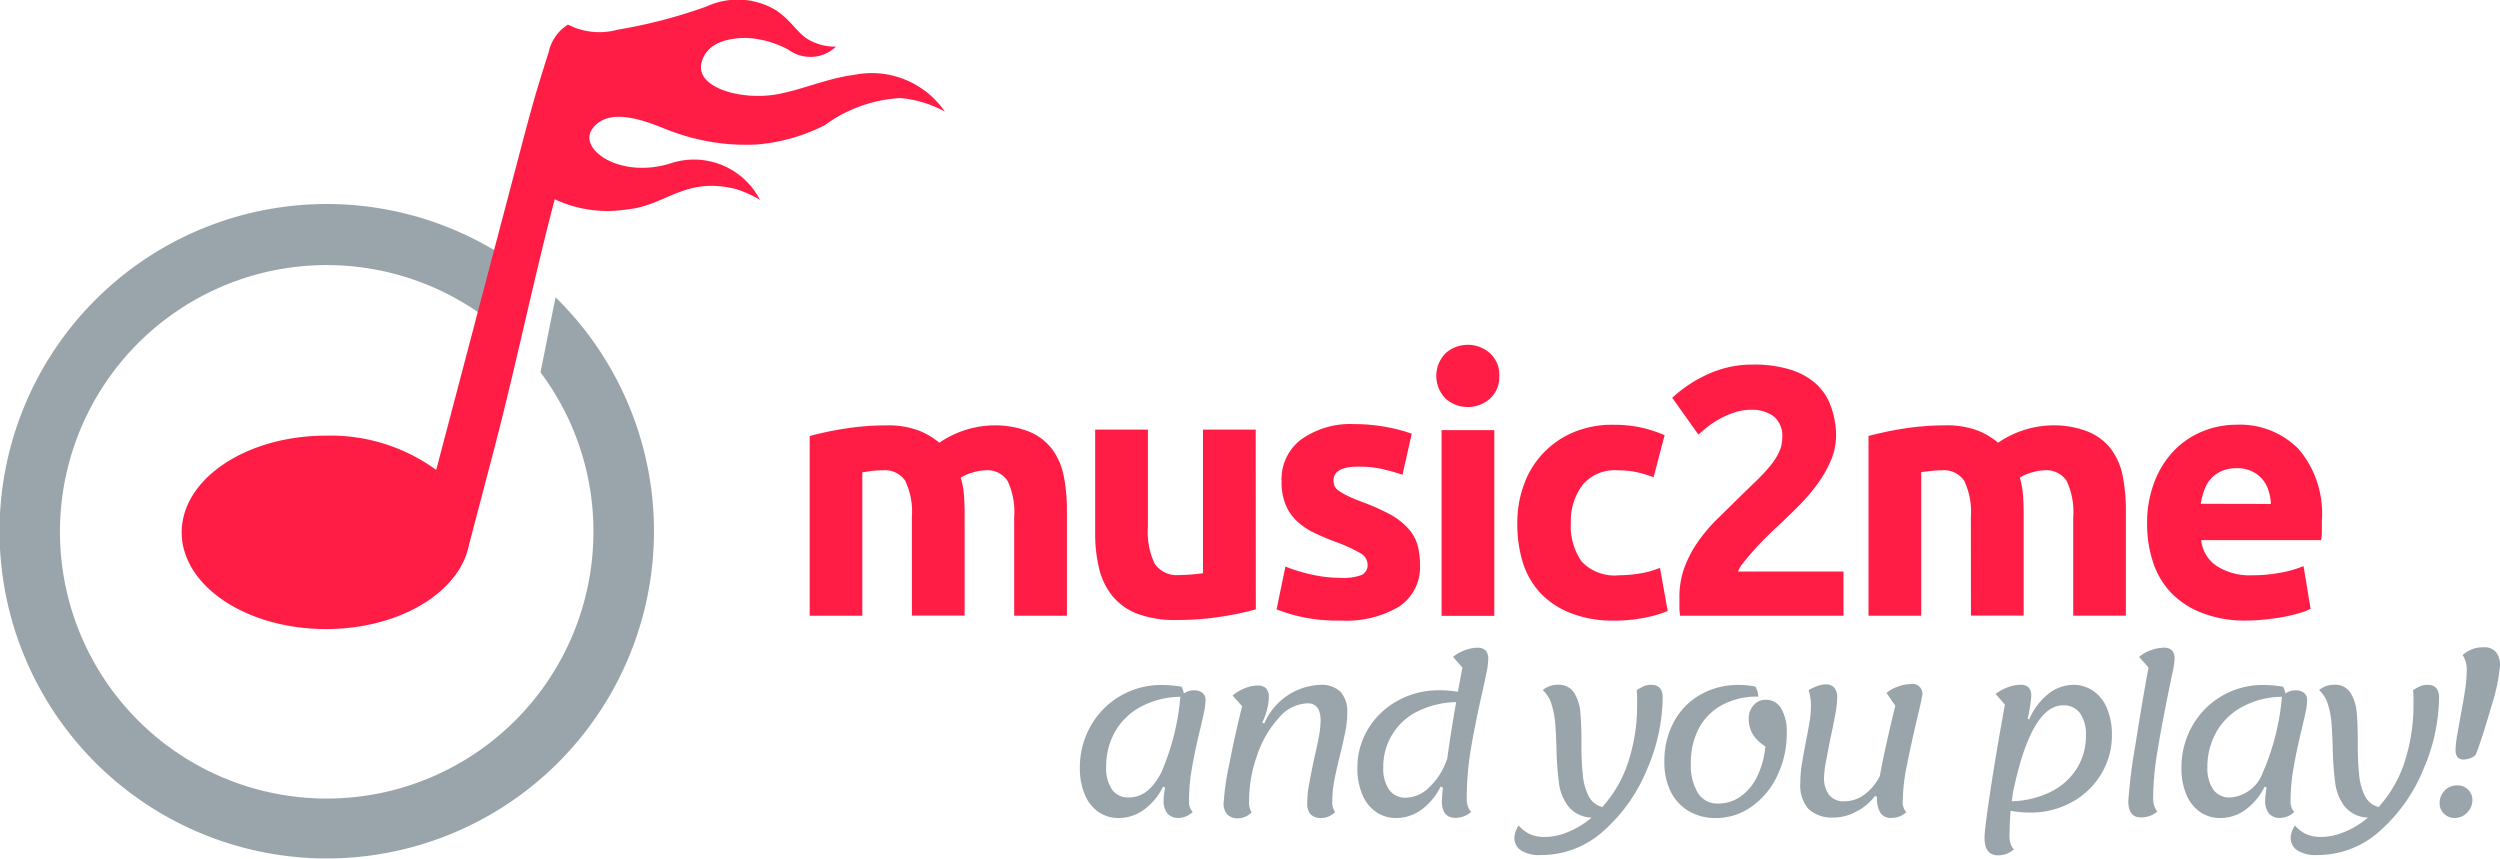
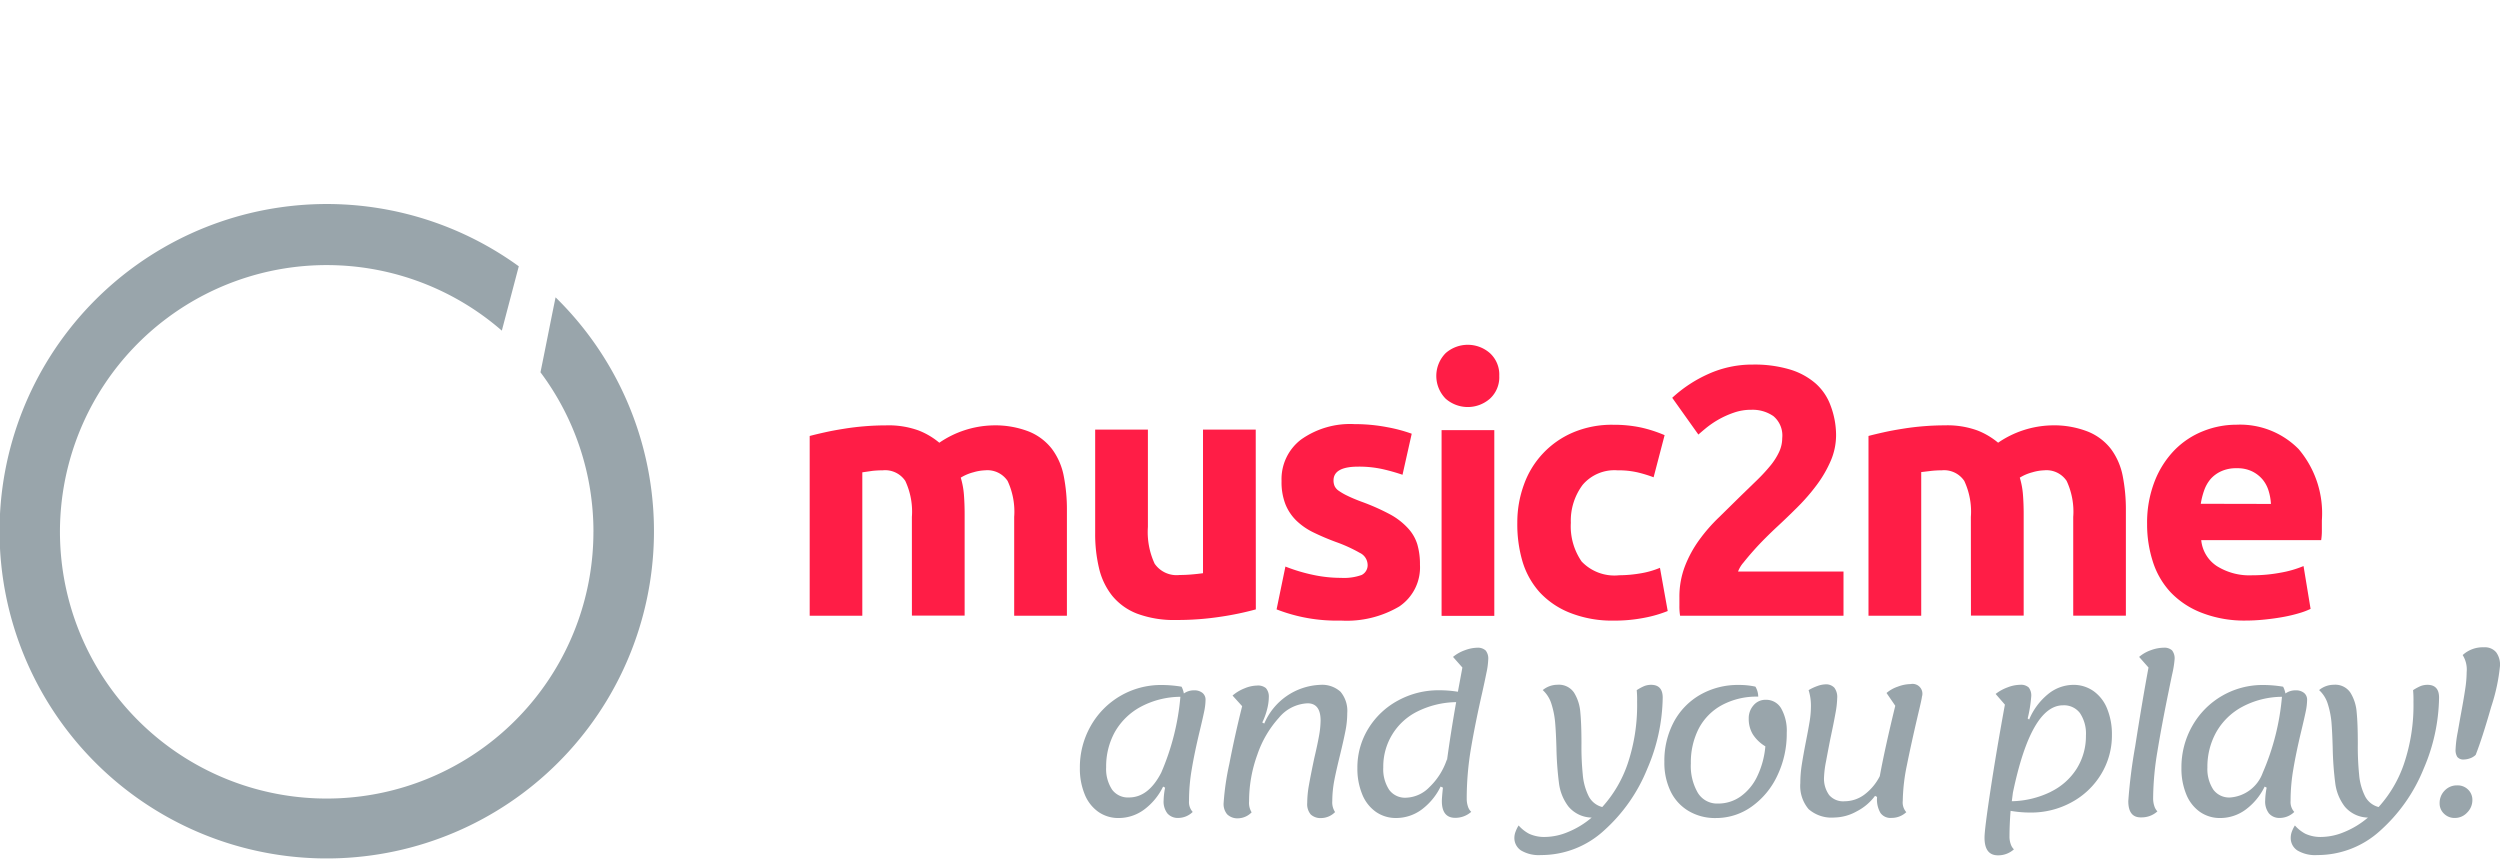
<svg xmlns="http://www.w3.org/2000/svg" width="125.172" height="43" viewBox="0 0 125.172 43">
  <g id="m2m-logo_dark_8_" data-name="m2m-logo_dark (8)" transform="translate(-0.125 0.003)">
    <path id="Pfad_38" data-name="Pfad 38" d="M29.838,42.783A13.293,13.293,0,0,0,27.186,34.8c.256-1.248.5-2.508.756-3.753A16.383,16.383,0,1,1,26.1,29.493l-.849,3.222a13.355,13.355,0,1,0,4.586,10.079Z" transform="translate(0 -16.163)" fill="#99a5ab" fill-rule="evenodd" />
-     <path id="Pfad_39" data-name="Pfad 39" d="M57.251,3.747c-1.256.155-2.489.7-3.76.954-1.81.357-4.183-.291-3.877-1.551.236-1,1.314-1.272,2.326-1.252a4.912,4.912,0,0,1,2.047.6,1.855,1.855,0,0,0,2.365-.167,2.667,2.667,0,0,1-1.442-.388c-.566-.388-.814-.923-1.551-1.423a3.7,3.7,0,0,0-3.485-.2A25.614,25.614,0,0,1,45.4,1.487a3.415,3.415,0,0,1-2.469-.26,2.157,2.157,0,0,0-.961,1.357c-.74,2.345-.83,2.714-1.314,4.524L36.333,23.526a8.986,8.986,0,0,0-5.517-1.717c-3.989,0-7.226,2.167-7.226,4.842s3.233,4.842,7.226,4.842c3.663,0,6.68-1.826,7.153-4.195l1.256-4.784c1.023-3.877,2.02-8.668,3.043-12.541a6.186,6.186,0,0,0,3.621.508c1.938-.174,2.877-1.659,5.447-1.02A6.032,6.032,0,0,1,52.541,10a3.714,3.714,0,0,0-4.524-1.807c-2.5.752-4.575-.717-3.877-1.729.95-1.368,3.388-.07,4.067.14a10.583,10.583,0,0,0,4.167.628,9.11,9.11,0,0,0,3.419-.969A7.041,7.041,0,0,1,59.57,4.906a5.706,5.706,0,0,1,2.229.678A4.436,4.436,0,0,0,57.251,3.747Z" transform="translate(-14.368)" fill="#ff1d46" />
    <path id="Pfad_40" data-name="Pfad 40" d="M109.817,59.522a3.64,3.64,0,0,0-.33-1.807,1.213,1.213,0,0,0-1.124-.531,5.141,5.141,0,0,0-.516.027l-.512.074v7.18H104.7v-9q.337-.089.775-.186t.958-.178q.5-.081,1.035-.124t1.047-.043a4.4,4.4,0,0,1,1.64.256,3.706,3.706,0,0,1,1.035.613,4.943,4.943,0,0,1,2.656-.868,4.652,4.652,0,0,1,1.834.31,2.764,2.764,0,0,1,1.155.876,3.322,3.322,0,0,1,.585,1.345,8.7,8.7,0,0,1,.159,1.737v5.261h-2.64V59.522a3.644,3.644,0,0,0-.33-1.807,1.217,1.217,0,0,0-1.124-.531,2.381,2.381,0,0,0-.593.1,2.3,2.3,0,0,0-.628.267,4.047,4.047,0,0,1,.159.861q.035.454.035.965v5.082h-2.64Z" transform="translate(-64.035 -33.639)" fill="#ff1d46" />
    <path id="Pfad_41" data-name="Pfad 41" d="M149.614,64.482a14.731,14.731,0,0,1-1.737.364,14.282,14.282,0,0,1-2.233.167,5.3,5.3,0,0,1-1.977-.318,3,3,0,0,1-1.248-.9,3.489,3.489,0,0,1-.655-1.372,7.366,7.366,0,0,1-.194-1.752V55.48h2.64v4.873a3.772,3.772,0,0,0,.337,1.841,1.337,1.337,0,0,0,1.256.566q.283,0,.6-.027t.566-.062V55.48h2.64Z" transform="translate(-86.611 -33.974)" fill="#ff1d46" />
    <path id="Pfad_42" data-name="Pfad 42" d="M168.229,62.46a2.636,2.636,0,0,0,1.027-.143.547.547,0,0,0,.3-.55.675.675,0,0,0-.388-.558,7.452,7.452,0,0,0-1.19-.543,12.07,12.07,0,0,1-1.124-.477,3.307,3.307,0,0,1-.861-.593,2.392,2.392,0,0,1-.55-.822,3.039,3.039,0,0,1-.194-1.163,2.489,2.489,0,0,1,.973-2.074,4.237,4.237,0,0,1,2.675-.775,8.611,8.611,0,0,1,1.628.151,7.672,7.672,0,0,1,1.241.33l-.461,2.055a9.8,9.8,0,0,0-1-.283,5.474,5.474,0,0,0-1.213-.124q-1.241,0-1.241.69a.717.717,0,0,0,.054.283.6.6,0,0,0,.213.24,3,3,0,0,0,.434.248q.275.136.7.295a10.855,10.855,0,0,1,1.434.636,3.427,3.427,0,0,1,.9.7,2.082,2.082,0,0,1,.461.8,3.57,3.57,0,0,1,.132,1.023,2.361,2.361,0,0,1-1.035,2.086,5.17,5.17,0,0,1-2.931.706A8.269,8.269,0,0,1,165,64.038l.442-2.144a8.606,8.606,0,0,0,1.38.415A6.7,6.7,0,0,0,168.229,62.46Z" transform="translate(-100.958 -33.53)" fill="#ff1d46" />
    <path id="Pfad_43" data-name="Pfad 43" d="M188.782,46.082a1.45,1.45,0,0,1-.469,1.144,1.679,1.679,0,0,1-2.214,0,1.624,1.624,0,0,1,0-2.283,1.679,1.679,0,0,1,2.214,0A1.45,1.45,0,0,1,188.782,46.082ZM188.534,58.1h-2.64V48.8h2.64Z" transform="translate(-113.591 -27.266)" fill="#ff1d46" />
    <path id="Pfad_44" data-name="Pfad 44" d="M196.089,59.753a5.493,5.493,0,0,1,.33-1.9,4.458,4.458,0,0,1,2.454-2.613,4.97,4.97,0,0,1,2.02-.388,6.513,6.513,0,0,1,1.365.132,6.63,6.63,0,0,1,1.206.388l-.551,2.109a6.657,6.657,0,0,0-.814-.248,4.264,4.264,0,0,0-.992-.1,2.089,2.089,0,0,0-1.745.725,2.989,2.989,0,0,0-.593,1.9,3.1,3.1,0,0,0,.539,1.938,2.264,2.264,0,0,0,1.888.69,6.477,6.477,0,0,0,1.027-.089,4.358,4.358,0,0,0,1.008-.283l.388,2.163a6.2,6.2,0,0,1-1.163.337,7.61,7.61,0,0,1-1.524.143,5.73,5.73,0,0,1-2.2-.388,4.137,4.137,0,0,1-1.516-1.023,4.043,4.043,0,0,1-.868-1.551A6.59,6.59,0,0,1,196.089,59.753Z" transform="translate(-119.994 -33.587)" fill="#ff1d46" />
    <path id="Pfad_45" data-name="Pfad 45" d="M224.309,50.614a3.249,3.249,0,0,1-.267,1.295,5.956,5.956,0,0,1-.69,1.194,9.81,9.81,0,0,1-.958,1.109q-.531.531-1.047,1.008-.267.248-.578.558t-.593.628q-.283.318-.5.593a1.469,1.469,0,0,0-.275.454h5.28v2.214H216.5a2.791,2.791,0,0,1-.035-.5v-.426a4.264,4.264,0,0,1,.275-1.551,5.816,5.816,0,0,1,.717-1.318,8.334,8.334,0,0,1,1-1.144l1.1-1.082.8-.775a8.874,8.874,0,0,0,.655-.709,3.241,3.241,0,0,0,.442-.69,1.659,1.659,0,0,0,.159-.7,1.264,1.264,0,0,0-.442-1.1,1.834,1.834,0,0,0-1.1-.318,2.609,2.609,0,0,0-.9.151,4.543,4.543,0,0,0-.775.353,4.745,4.745,0,0,0-.593.407q-.248.205-.388.33l-1.31-1.841a6.684,6.684,0,0,1,1.814-1.194,5.327,5.327,0,0,1,2.225-.469,6.168,6.168,0,0,1,1.861.248,3.489,3.489,0,0,1,1.283.7,2.714,2.714,0,0,1,.744,1.1A4.2,4.2,0,0,1,224.309,50.614Z" transform="translate(-132.254 -28.84)" fill="#ff1d46" />
    <path id="Pfad_46" data-name="Pfad 46" d="M246.575,59.522a3.64,3.64,0,0,0-.33-1.807,1.217,1.217,0,0,0-1.124-.531,5.132,5.132,0,0,0-.516.027l-.516.062v7.191h-2.64v-9q.337-.089.775-.186t.958-.178q.5-.081,1.035-.124t1.047-.043a4.392,4.392,0,0,1,1.64.256,3.71,3.71,0,0,1,1.035.613,4.939,4.939,0,0,1,2.656-.868,4.652,4.652,0,0,1,1.834.31,2.764,2.764,0,0,1,1.163.876,3.326,3.326,0,0,1,.585,1.345,8.686,8.686,0,0,1,.159,1.737v5.261H251.7V59.522a3.64,3.64,0,0,0-.33-1.807,1.213,1.213,0,0,0-1.124-.531,2.384,2.384,0,0,0-.593.1,2.3,2.3,0,0,0-.628.267,4.046,4.046,0,0,1,.159.861q.035.454.035.965v5.082h-2.64Z" transform="translate(-147.771 -33.639)" fill="#ff1d46" />
    <path id="Pfad_47" data-name="Pfad 47" d="M277.429,59.821a5.7,5.7,0,0,1,.388-2.171,4.652,4.652,0,0,1,1-1.551,4.163,4.163,0,0,1,1.427-.938,4.462,4.462,0,0,1,1.655-.318,4.117,4.117,0,0,1,3.117,1.221,4.97,4.97,0,0,1,1.163,3.57v.5a3.052,3.052,0,0,1-.035.488h-6.005a1.752,1.752,0,0,0,.775,1.295,3.063,3.063,0,0,0,1.776.465,7.63,7.63,0,0,0,1.427-.132,5.366,5.366,0,0,0,1.144-.33l.353,2.144a3.653,3.653,0,0,1-.566.213,7.432,7.432,0,0,1-.775.186q-.434.081-.93.132a9.373,9.373,0,0,1-.992.054,5.865,5.865,0,0,1-2.186-.388,4.264,4.264,0,0,1-1.551-1.02,4.039,4.039,0,0,1-.9-1.551A6.064,6.064,0,0,1,277.429,59.821Zm6.2-1.012a2.733,2.733,0,0,0-.116-.655,1.644,1.644,0,0,0-.3-.566,1.609,1.609,0,0,0-.523-.407,1.679,1.679,0,0,0-.775-.159,1.772,1.772,0,0,0-.775.151,1.574,1.574,0,0,0-.531.388,1.784,1.784,0,0,0-.326.578,3.752,3.752,0,0,0-.167.663Z" transform="translate(-169.801 -33.581)" fill="#ff1d46" />
    <path id="Pfad_48" data-name="Pfad 48" d="M145.235,94.818a1.047,1.047,0,0,1-.713.3.69.69,0,0,1-.554-.225.973.973,0,0,1-.19-.651,3.74,3.74,0,0,1,.074-.64l-.1-.054a3.132,3.132,0,0,1-.965,1.163,2.144,2.144,0,0,1-1.264.411,1.733,1.733,0,0,1-1.016-.31,1.966,1.966,0,0,1-.682-.88,3.369,3.369,0,0,1-.24-1.314,4.175,4.175,0,0,1,.543-2.105,4.032,4.032,0,0,1,3.547-2.051,6.09,6.09,0,0,1,1,.085,1.125,1.125,0,0,1,.116.341.857.857,0,0,1,.512-.159.64.64,0,0,1,.419.128.43.43,0,0,1,.155.353,3.007,3.007,0,0,1-.07.585q-.07.341-.229,1-.256,1.074-.388,1.865a9.273,9.273,0,0,0-.14,1.609A.729.729,0,0,0,145.235,94.818Zm-1.578-1.965a12.177,12.177,0,0,0,.961-3.8,4.264,4.264,0,0,0-2,.508,3.268,3.268,0,0,0-1.287,1.264,3.551,3.551,0,0,0-.43,1.752,1.873,1.873,0,0,0,.3,1.128.985.985,0,0,0,.841.388q.977,0,1.617-1.244Z" transform="translate(-85.392 -54.168)" fill="#99a5ab" />
    <path id="Pfad_49" data-name="Pfad 49" d="M158.33,94.915a.8.8,0,0,1-.174-.574,13.145,13.145,0,0,1,.283-1.938q.283-1.465.644-2.9l-.481-.531a2.074,2.074,0,0,1,.6-.361,1.706,1.706,0,0,1,.624-.14.624.624,0,0,1,.446.128.644.644,0,0,1,.147.442,2.558,2.558,0,0,1-.089.628,3.277,3.277,0,0,1-.24.651l.1.054a3.18,3.18,0,0,1,2.791-1.938,1.372,1.372,0,0,1,1.027.345,1.489,1.489,0,0,1,.337,1.07,4.6,4.6,0,0,1-.089.884q-.089.457-.26,1.163-.2.81-.3,1.326a5.65,5.65,0,0,0-.1,1.027.88.88,0,0,0,.14.554.989.989,0,0,1-.682.3.717.717,0,0,1-.539-.182.8.8,0,0,1-.174-.574,5.2,5.2,0,0,1,.089-.911q.089-.5.26-1.314.159-.671.24-1.124a4.587,4.587,0,0,0,.081-.775q0-.864-.651-.865a1.966,1.966,0,0,0-1.434.721,5.276,5.276,0,0,0-1.085,1.857,6.808,6.808,0,0,0-.411,2.326.907.907,0,0,0,.128.554.977.977,0,0,1-.671.3A.733.733,0,0,1,158.33,94.915Z" transform="translate(-96.765 -54.149)" fill="#99a5ab" />
    <path id="Pfad_50" data-name="Pfad 50" d="M180.971,91.586a.616.616,0,0,0,.167.275,1.206,1.206,0,0,1-.8.3q-.671,0-.671-.841,0-.171.054-.671l-.116-.054a3.132,3.132,0,0,1-.965,1.163,2.144,2.144,0,0,1-1.264.411,1.733,1.733,0,0,1-1.016-.31,1.966,1.966,0,0,1-.682-.88,3.369,3.369,0,0,1-.24-1.314,3.7,3.7,0,0,1,.543-1.965,3.915,3.915,0,0,1,1.481-1.407,4.206,4.206,0,0,1,2.07-.519,5.71,5.71,0,0,1,.938.074l.225-1.213-.469-.531a1.938,1.938,0,0,1,.6-.337,1.868,1.868,0,0,1,.628-.124.574.574,0,0,1,.407.14.643.643,0,0,1,.128.454,3.731,3.731,0,0,1-.089.659q-.089.446-.209.981-.353,1.551-.566,2.807a15.08,15.08,0,0,0-.213,2.539A1.194,1.194,0,0,0,180.971,91.586Zm-.593-5.218a4.513,4.513,0,0,0-1.938.469,3.071,3.071,0,0,0-1.706,2.8,1.869,1.869,0,0,0,.3,1.128.985.985,0,0,0,.841.388,1.7,1.7,0,0,0,1.163-.523,3.4,3.4,0,0,0,.884-1.4V89.3q.194-1.427.461-2.931Z" transform="translate(-107.35 -51.216)" fill="#99a5ab" />
    <path id="Pfad_51" data-name="Pfad 51" d="M203.137,89.072a9.258,9.258,0,0,1-.775,3.567,8.323,8.323,0,0,1-2.155,3.078,4.652,4.652,0,0,1-3.167,1.237,1.741,1.741,0,0,1-1-.233.744.744,0,0,1-.33-.64.868.868,0,0,1,.066-.314,1.516,1.516,0,0,1,.147-.295,1.849,1.849,0,0,0,.523.415,1.806,1.806,0,0,0,.841.159,3.039,3.039,0,0,0,1.093-.24,4.342,4.342,0,0,0,1.2-.729,1.551,1.551,0,0,1-1.163-.554,2.423,2.423,0,0,1-.473-1.163,16.28,16.28,0,0,1-.128-1.764q-.023-.81-.066-1.287a4.263,4.263,0,0,0-.182-.915,1.551,1.551,0,0,0-.438-.7,1.163,1.163,0,0,1,.737-.267.915.915,0,0,1,.826.388,2.159,2.159,0,0,1,.318.981q.058.582.058,1.582a13.9,13.9,0,0,0,.066,1.551,2.961,2.961,0,0,0,.275,1.035,1.054,1.054,0,0,0,.7.585,6.2,6.2,0,0,0,1.272-2.167,9.168,9.168,0,0,0,.473-3.1,5.069,5.069,0,0,0-.019-.585,2.458,2.458,0,0,1,.388-.209.984.984,0,0,1,.341-.058Q203.137,88.437,203.137,89.072Z" transform="translate(-119.762 -54.145)" fill="#99a5ab" />
    <path id="Pfad_52" data-name="Pfad 52" d="M216.3,94.764a2.3,2.3,0,0,1-.9-.981,3.283,3.283,0,0,1-.314-1.477,4.132,4.132,0,0,1,.473-2,3.431,3.431,0,0,1,1.326-1.365,3.8,3.8,0,0,1,1.938-.488,3.679,3.679,0,0,1,.822.085,1,1,0,0,1,.14.5,3.656,3.656,0,0,0-1.822.426,2.83,2.83,0,0,0-1.163,1.186,3.71,3.71,0,0,0-.388,1.729,2.671,2.671,0,0,0,.353,1.481,1.128,1.128,0,0,0,1,.531,1.938,1.938,0,0,0,1.136-.353,2.605,2.605,0,0,0,.83-1,4.315,4.315,0,0,0,.411-1.512,1.9,1.9,0,0,1-.632-.609,1.489,1.489,0,0,1-.2-.775.973.973,0,0,1,.244-.675.775.775,0,0,1,.609-.271.864.864,0,0,1,.775.438,2.264,2.264,0,0,1,.275,1.213,4.842,4.842,0,0,1-.473,2.148,3.942,3.942,0,0,1-1.287,1.551,3.062,3.062,0,0,1-1.795.57A2.582,2.582,0,0,1,216.3,94.764Z" transform="translate(-131.628 -54.161)" fill="#99a5ab" />
    <path id="Pfad_53" data-name="Pfad 53" d="M237.931,94.753a1.066,1.066,0,0,1-.733.287.616.616,0,0,1-.558-.244,1.33,1.33,0,0,1-.174-.775v-.031l-.1-.054a2.621,2.621,0,0,1-.915.775,2.361,2.361,0,0,1-1.12.31,1.745,1.745,0,0,1-1.291-.419,1.8,1.8,0,0,1-.415-1.306,5.983,5.983,0,0,1,.07-.9q.07-.457.217-1.213.116-.585.182-.992a4.71,4.71,0,0,0,.062-.725,2.59,2.59,0,0,0-.116-.822,2.326,2.326,0,0,1,.446-.209,1.245,1.245,0,0,1,.388-.081.57.57,0,0,1,.454.167.775.775,0,0,1,.143.527,4.565,4.565,0,0,1-.085.744q-.085.481-.256,1.279-.116.585-.217,1.136a4.994,4.994,0,0,0-.1.775,1.407,1.407,0,0,0,.256.915.923.923,0,0,0,.775.31,1.667,1.667,0,0,0,.985-.33,2.64,2.64,0,0,0,.775-.927q.244-1.341.775-3.524l-.438-.64a1.7,1.7,0,0,1,.566-.318,1.88,1.88,0,0,1,.64-.128.492.492,0,0,1,.566.636q0,.085-.2.915-.341,1.458-.55,2.5a9.417,9.417,0,0,0-.209,1.8A.729.729,0,0,0,237.931,94.753Z" transform="translate(-142.36 -54.092)" fill="#99a5ab" />
    <path id="Pfad_54" data-name="Pfad 54" d="M261.9,88.756a1.973,1.973,0,0,1,.682.88,3.373,3.373,0,0,1,.24,1.314,3.726,3.726,0,0,1-.539,1.965,3.877,3.877,0,0,1-1.477,1.407,4.21,4.21,0,0,1-2.066.516,5.652,5.652,0,0,1-.992-.085q-.054.713-.054,1.279a1.1,1.1,0,0,0,.062.388.636.636,0,0,0,.159.26,1.163,1.163,0,0,1-.8.3q-.671,0-.671-.884,0-.415.295-2.361t.725-4.3L257,88.9a2.194,2.194,0,0,1,.6-.33,1.8,1.8,0,0,1,.628-.128.574.574,0,0,1,.426.132.644.644,0,0,1,.128.454,6.645,6.645,0,0,1-.178,1.1l.074.054a3.268,3.268,0,0,1,.958-1.283,2.02,2.02,0,0,1,1.256-.454A1.733,1.733,0,0,1,261.9,88.756Zm-2.136,5.04a3.171,3.171,0,0,0,1.3-1.163,3.062,3.062,0,0,0,.457-1.648,1.845,1.845,0,0,0-.3-1.128,1,1,0,0,0-.845-.388q-1.6,0-2.512,4.377l-.054.426a4.652,4.652,0,0,0,1.954-.473Z" transform="translate(-156.956 -54.158)" fill="#99a5ab" />
    <path id="Pfad_55" data-name="Pfad 55" d="M275,91.325a26.248,26.248,0,0,1,.345-2.737q.345-2.214.667-3.95l-.469-.531a1.8,1.8,0,0,1,.589-.337,1.911,1.911,0,0,1,.632-.124.574.574,0,0,1,.426.132.644.644,0,0,1,.128.454,5.146,5.146,0,0,1-.128.775q-.128.613-.159.775-.353,1.714-.57,3.039a14.686,14.686,0,0,0-.217,2.361,1.19,1.19,0,0,0,.058.388.682.682,0,0,0,.155.271,1.163,1.163,0,0,1-.8.3Q275,92.166,275,91.325Z" transform="translate(-168.314 -51.219)" fill="#99a5ab" />
    <path id="Pfad_56" data-name="Pfad 56" d="M287.505,94.818a1.047,1.047,0,0,1-.713.3.69.69,0,0,1-.554-.225.973.973,0,0,1-.19-.651,3.762,3.762,0,0,1,.074-.64l-.1-.054a3.133,3.133,0,0,1-.965,1.163,2.144,2.144,0,0,1-1.264.411,1.733,1.733,0,0,1-1.016-.31,1.969,1.969,0,0,1-.682-.88,3.369,3.369,0,0,1-.24-1.314,4.172,4.172,0,0,1,.543-2.105,4.032,4.032,0,0,1,3.547-2.051,6.093,6.093,0,0,1,1,.085,1.132,1.132,0,0,1,.116.341.857.857,0,0,1,.512-.159.64.64,0,0,1,.419.128.43.43,0,0,1,.155.353,3.008,3.008,0,0,1-.07.585q-.07.341-.229,1-.256,1.074-.388,1.865a9.273,9.273,0,0,0-.14,1.609A.729.729,0,0,0,287.505,94.818Zm-1.578-1.965a12.165,12.165,0,0,0,.961-3.8,4.264,4.264,0,0,0-2,.508,3.264,3.264,0,0,0-1.291,1.264,3.551,3.551,0,0,0-.442,1.768,1.872,1.872,0,0,0,.3,1.113.985.985,0,0,0,.841.388,1.881,1.881,0,0,0,1.632-1.244Z" transform="translate(-172.508 -54.168)" fill="#99a5ab" />
    <path id="Pfad_57" data-name="Pfad 57" d="M303.4,89.072a9.265,9.265,0,0,1-.775,3.567,8.327,8.327,0,0,1-2.155,3.078,4.652,4.652,0,0,1-3.167,1.237,1.737,1.737,0,0,1-1-.233.74.74,0,0,1-.33-.64.872.872,0,0,1,.062-.314,1.514,1.514,0,0,1,.147-.295,1.857,1.857,0,0,0,.523.415,1.81,1.81,0,0,0,.841.159,3.043,3.043,0,0,0,1.093-.24,4.342,4.342,0,0,0,1.2-.729,1.551,1.551,0,0,1-1.163-.554,2.419,2.419,0,0,1-.473-1.163,16.183,16.183,0,0,1-.128-1.764q-.023-.81-.062-1.287a4.324,4.324,0,0,0-.182-.915,1.551,1.551,0,0,0-.438-.7,1.163,1.163,0,0,1,.737-.267.915.915,0,0,1,.826.388,2.167,2.167,0,0,1,.318.981q.058.582.058,1.582a13.9,13.9,0,0,0,.066,1.551,2.961,2.961,0,0,0,.275,1.035,1.054,1.054,0,0,0,.7.585,6.2,6.2,0,0,0,1.272-2.167,9.169,9.169,0,0,0,.473-3.1,5.155,5.155,0,0,0-.019-.585,2.452,2.452,0,0,1,.388-.209.985.985,0,0,1,.341-.058Q303.4,88.437,303.4,89.072Z" transform="translate(-181.154 -54.145)" fill="#99a5ab" />
    <path id="Pfad_58" data-name="Pfad 58" d="M315.427,91.924a.7.7,0,0,1-.217-.523.88.88,0,0,1,.252-.632.841.841,0,0,1,.632-.26.737.737,0,0,1,.543.213.71.71,0,0,1,.213.523.876.876,0,0,1-.26.624.833.833,0,0,1-.624.271A.74.74,0,0,1,315.427,91.924Zm.671-2.834a.644.644,0,0,1-.089-.388,5.667,5.667,0,0,1,.109-.868l.128-.729q.171-.915.244-1.411a5.89,5.89,0,0,0,.074-.857,1.364,1.364,0,0,0-.2-.853,1.485,1.485,0,0,1,1.066-.388.733.733,0,0,1,.613.252,1.051,1.051,0,0,1,.19.678,9.451,9.451,0,0,1-.442,2.055q-.442,1.551-.775,2.4a.737.737,0,0,1-.287.174.938.938,0,0,1-.3.058A.388.388,0,0,1,316.1,89.09Z" transform="translate(-192.936 -51.189)" fill="#99a5ab" />
  </g>
</svg>